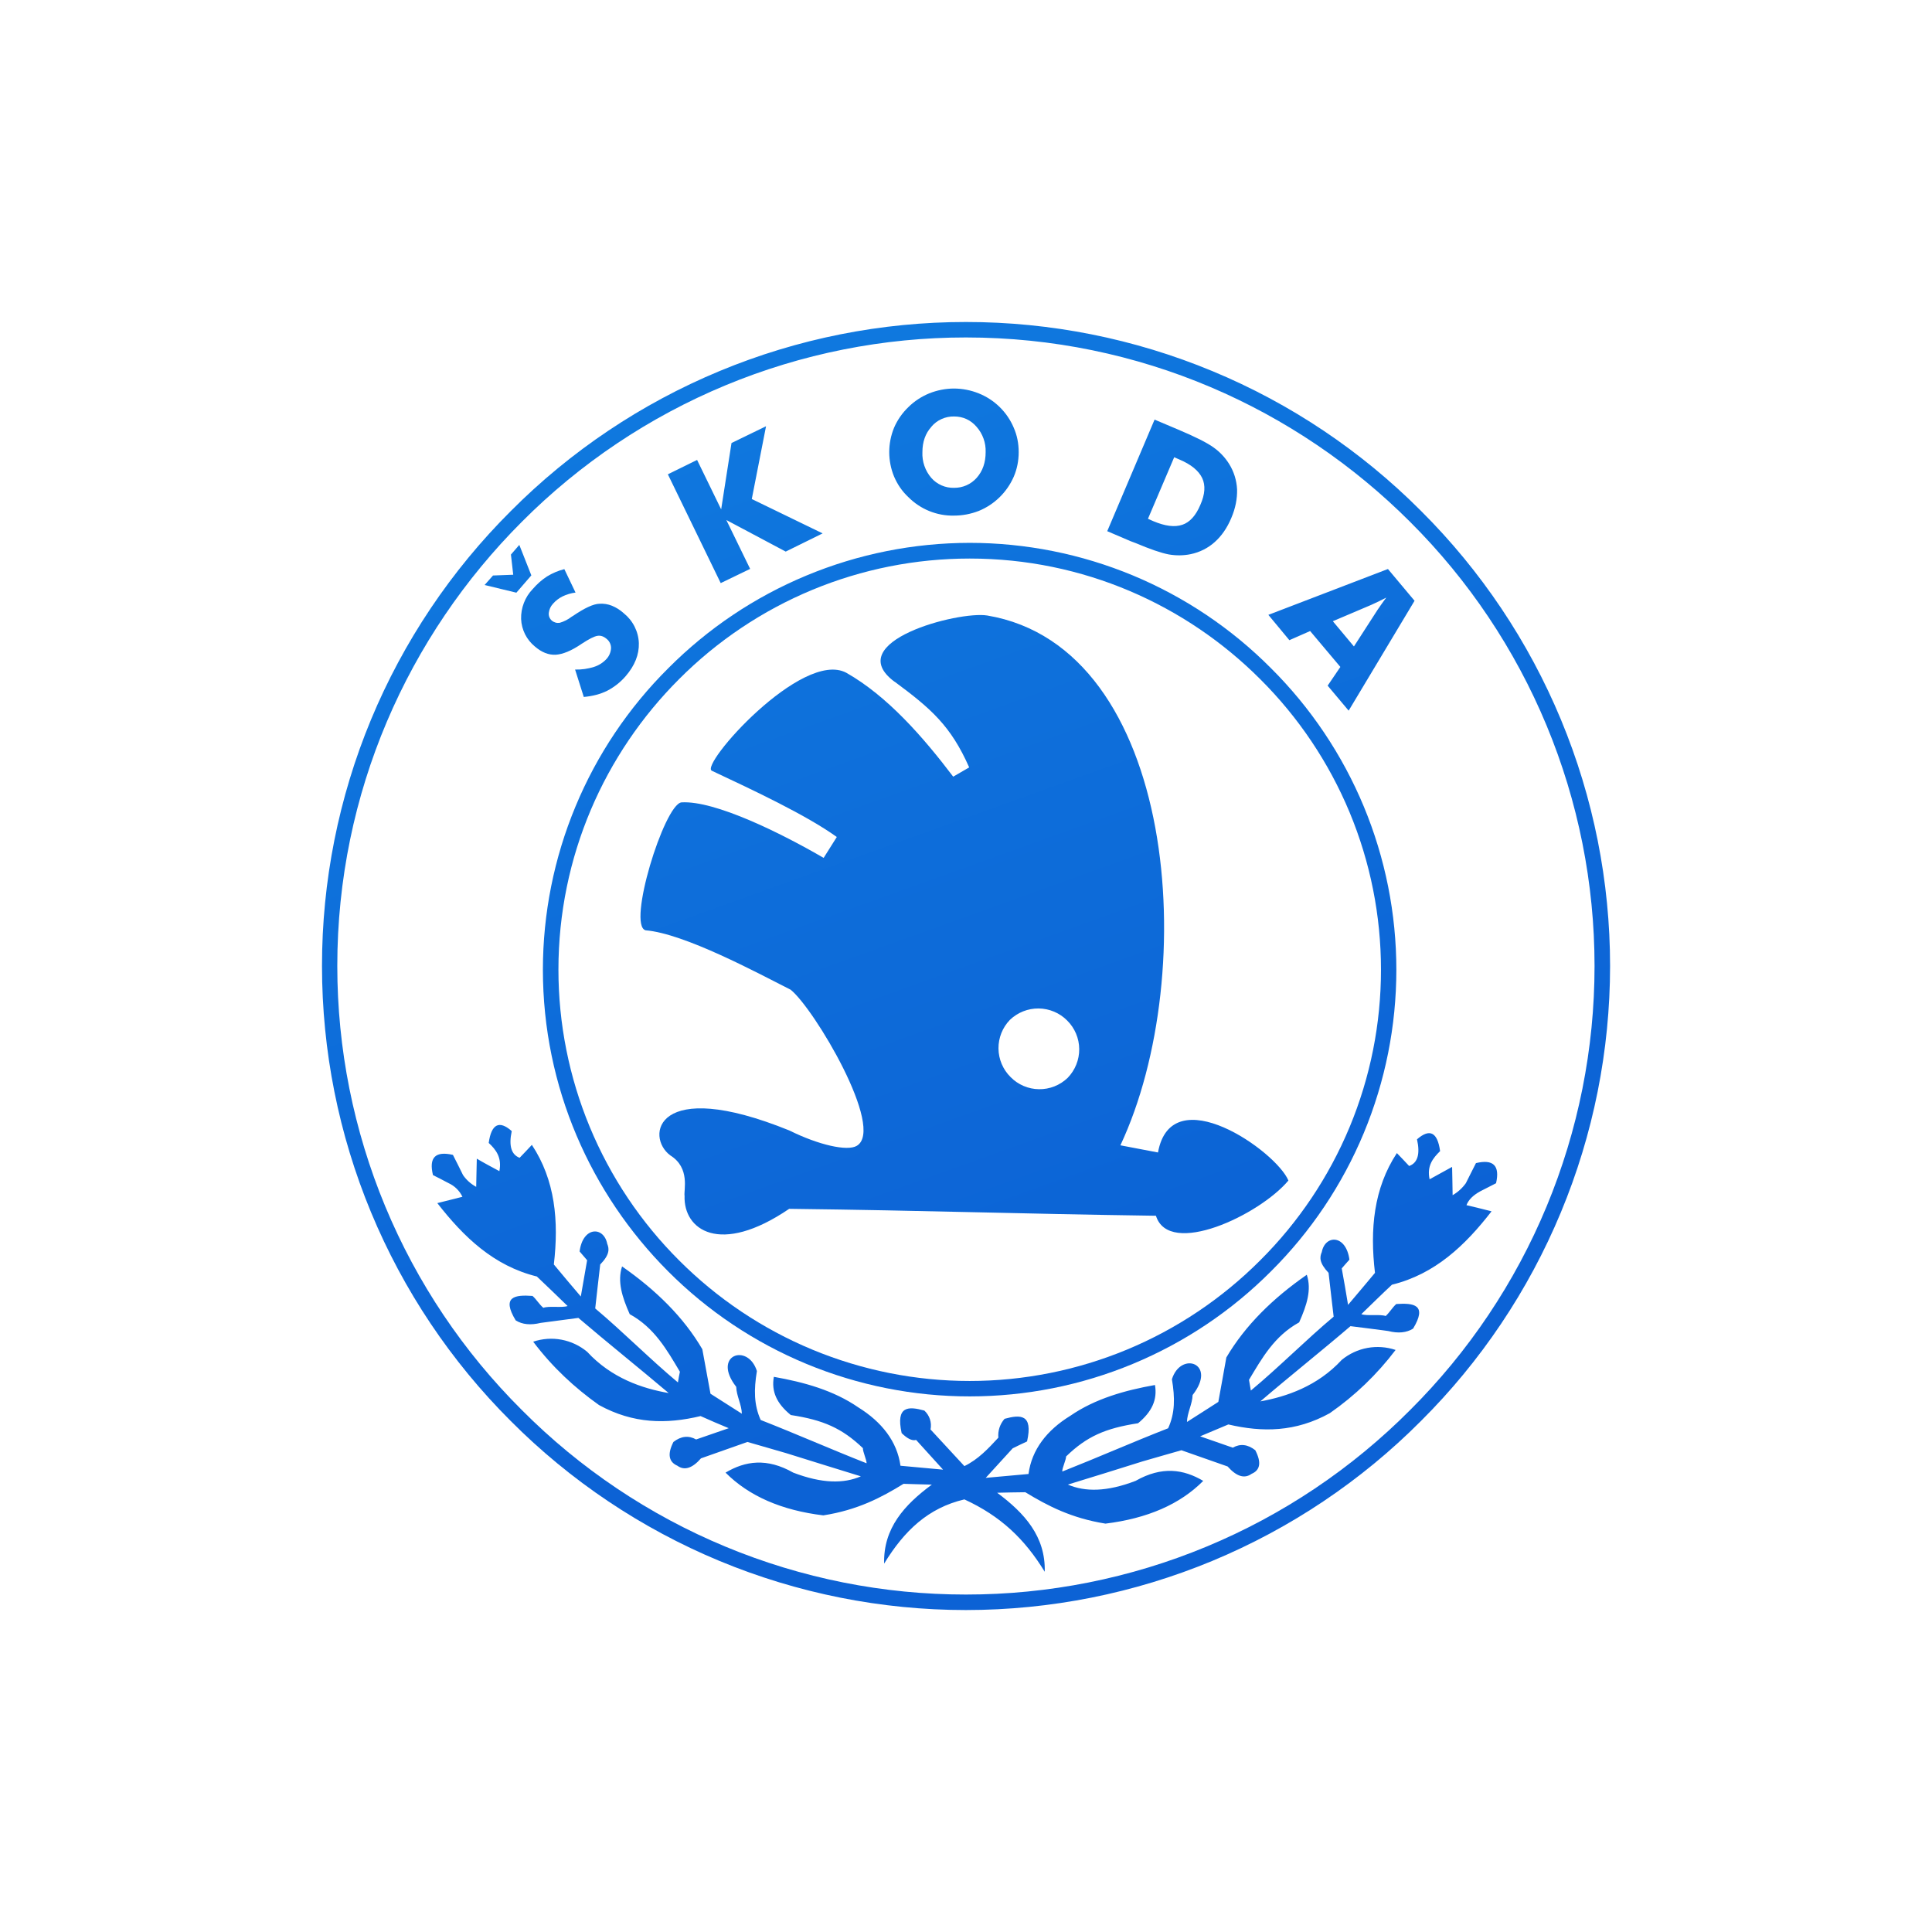
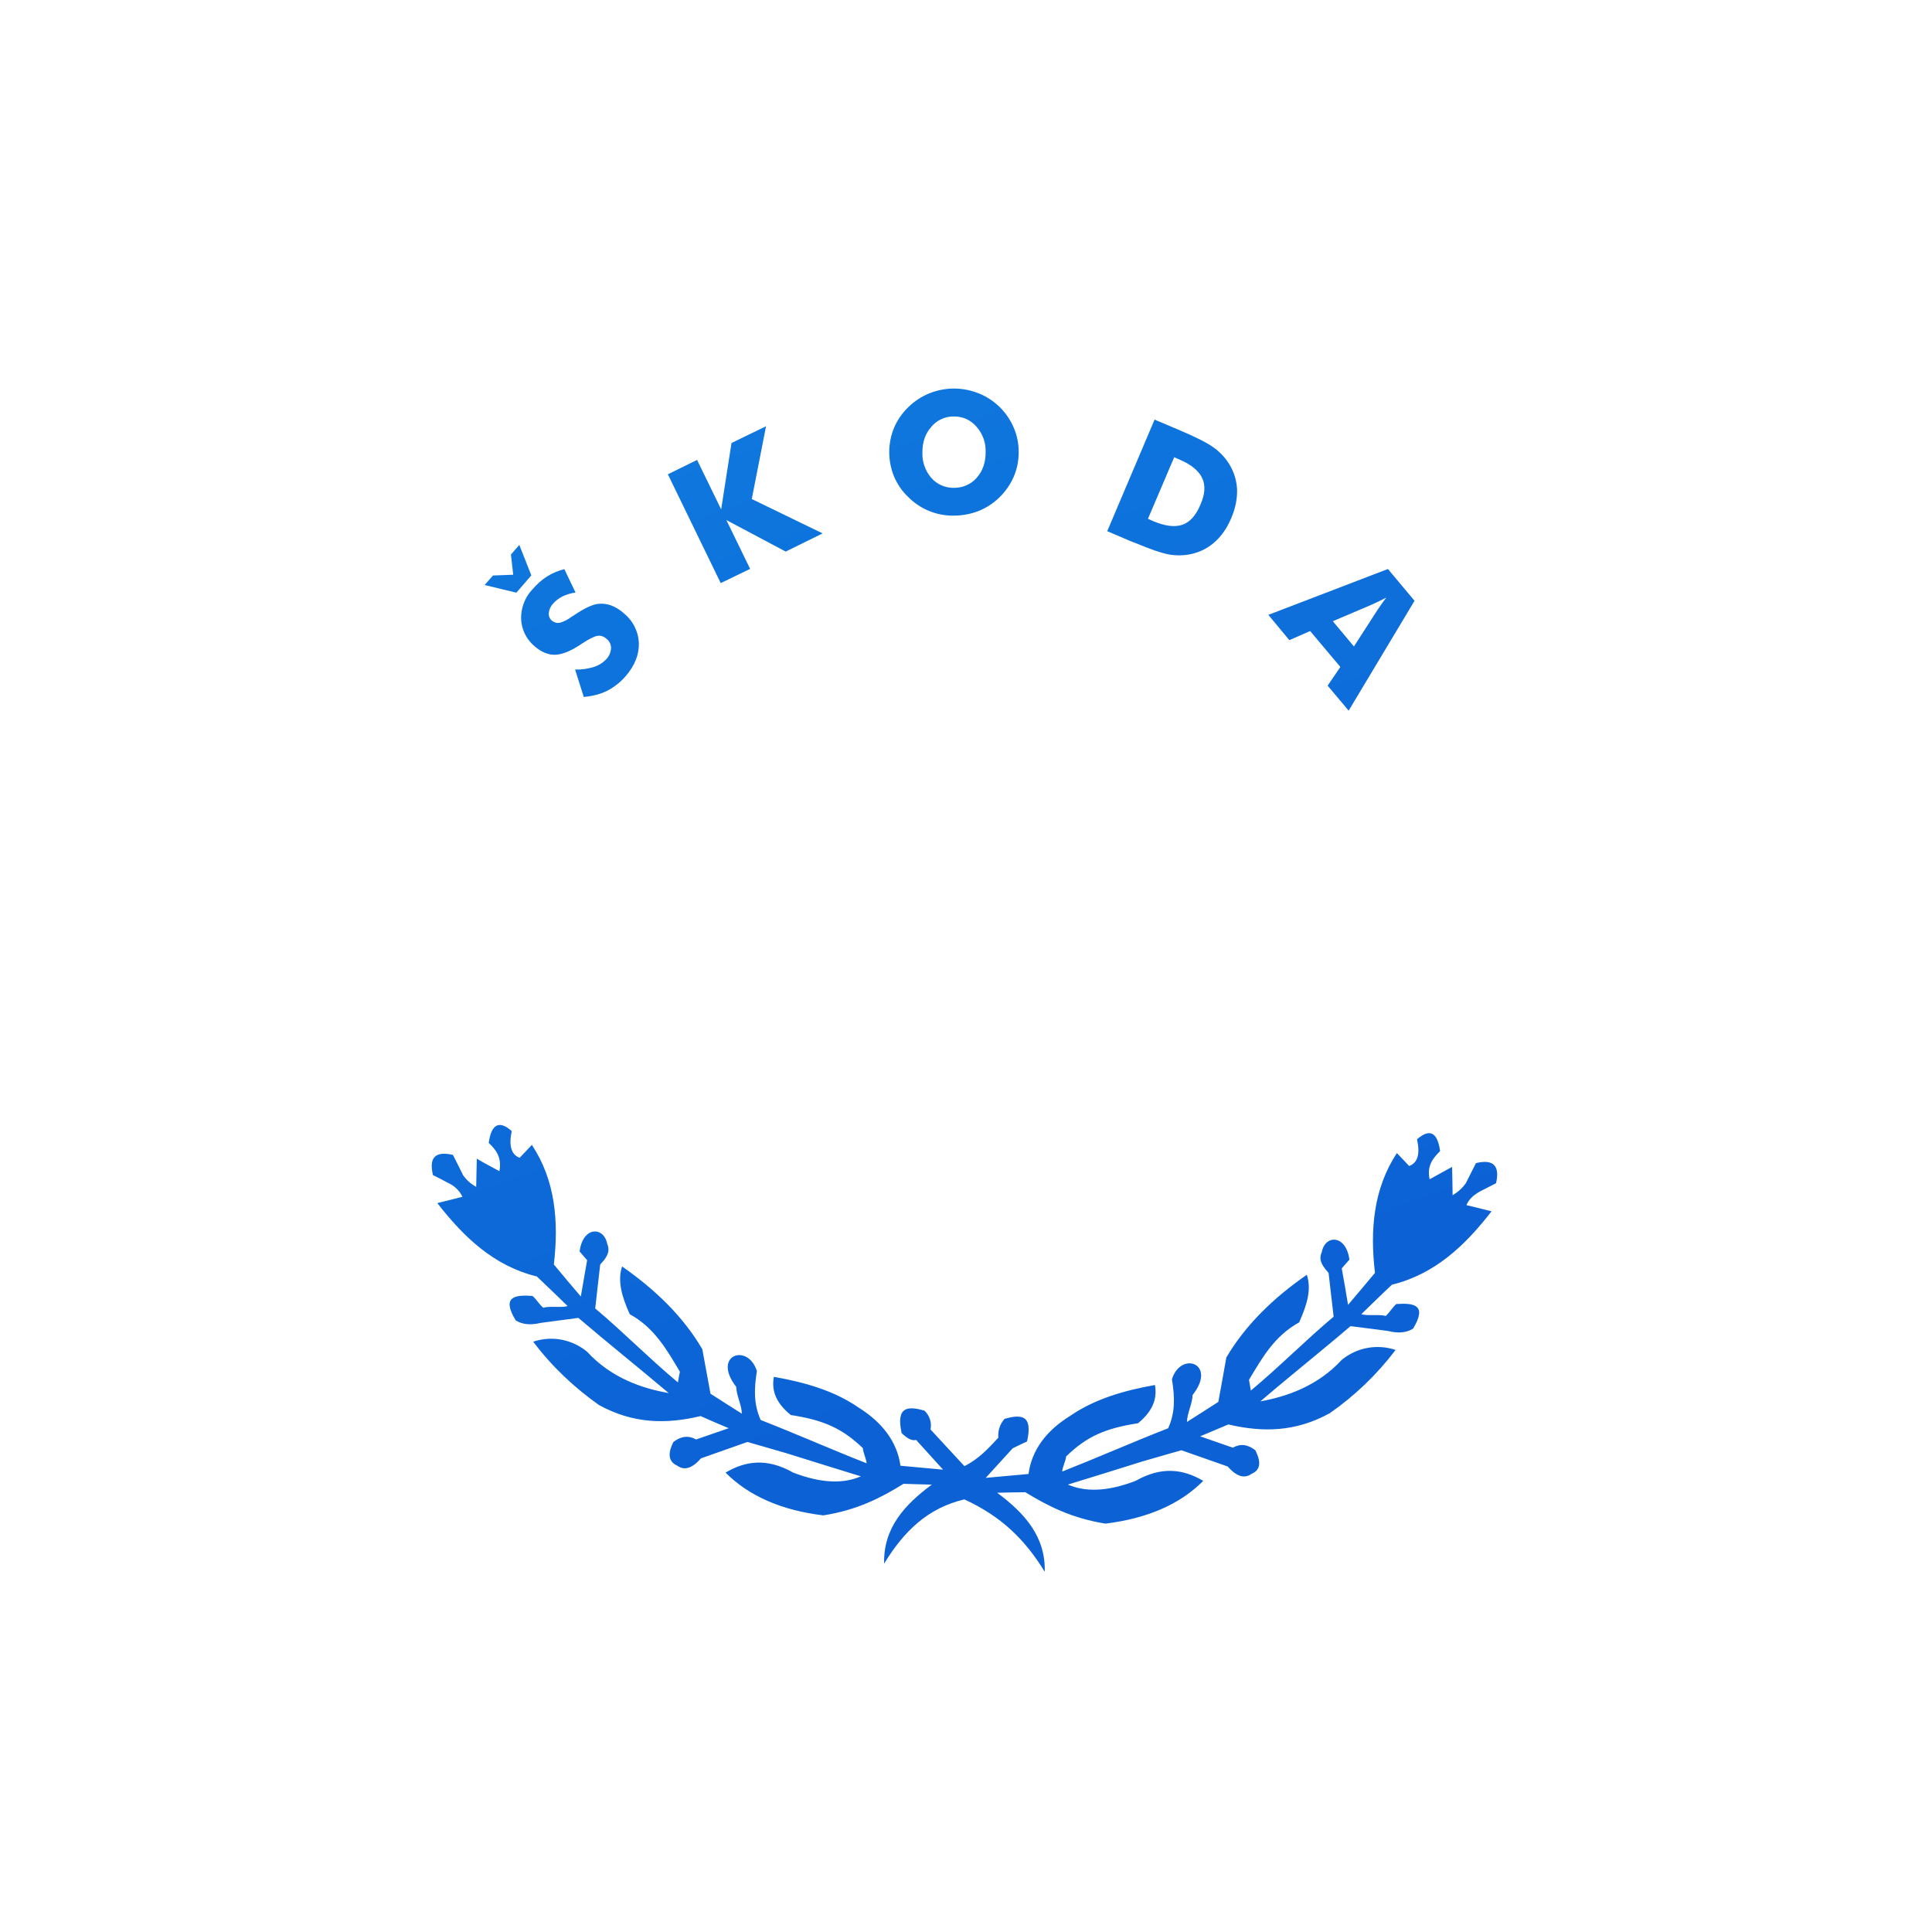
<svg xmlns="http://www.w3.org/2000/svg" width="48" height="48" viewBox="0 0 48 48" fill="none">
-   <path fill-rule="evenodd" clip-rule="evenodd" d="M39.616 23.998V24.002C39.616 26.052 39.211 28.081 38.425 29.974C37.639 31.867 36.486 33.586 35.034 35.032C33.587 36.486 31.868 37.64 29.974 38.426C28.08 39.213 26.049 39.617 23.998 39.616C21.948 39.617 19.917 39.213 18.024 38.426C16.13 37.64 14.411 36.486 12.965 35.032C11.512 33.587 10.359 31.868 9.572 29.975C8.785 28.082 8.38 26.052 8.38 24.002V23.998C8.38 19.699 10.135 15.795 12.965 12.964C14.412 11.511 16.131 10.359 18.025 9.573C19.918 8.787 21.948 8.383 23.998 8.384C28.301 8.384 32.207 10.138 35.034 12.966C36.486 14.413 37.639 16.133 38.425 18.026C39.211 19.919 39.616 21.949 39.616 23.999V23.998ZM23.998 8C21.897 7.999 19.817 8.413 17.877 9.219C15.937 10.025 14.175 11.206 12.693 12.695C11.205 14.177 10.024 15.938 9.218 17.878C8.413 19.818 7.999 21.898 8 23.998V24.002C8 26.102 8.414 28.181 9.219 30.121C10.024 32.061 11.204 33.823 12.691 35.306C14.173 36.794 15.935 37.975 17.875 38.781C19.815 39.586 21.895 40.001 23.996 40.001C26.097 40.001 28.177 39.586 30.117 38.781C32.057 37.975 33.819 36.794 35.301 35.306C36.791 33.824 37.973 32.062 38.779 30.122C39.586 28.183 40.001 26.103 40.002 24.002C40.002 21.901 39.588 19.821 38.782 17.881C37.976 15.94 36.795 14.178 35.307 12.696C33.824 11.207 32.062 10.025 30.121 9.22C28.18 8.414 26.099 7.999 23.998 8Z" fill="url(#paint0_linear)" />
  <path fill-rule="evenodd" clip-rule="evenodd" d="M29.172 11.36L29.297 11.414C29.596 11.54 29.78 11.695 29.868 11.877C29.953 12.057 29.94 12.279 29.822 12.544C29.711 12.808 29.561 12.975 29.377 13.037C29.184 13.103 28.946 13.072 28.648 12.946L28.521 12.889L29.172 11.361V11.36ZM28.216 13.493C28.576 13.645 28.849 13.739 29.039 13.775C29.224 13.807 29.407 13.804 29.582 13.768C29.804 13.722 30.011 13.619 30.18 13.467C30.35 13.316 30.489 13.114 30.591 12.87C30.696 12.625 30.74 12.39 30.735 12.16C30.724 11.933 30.655 11.713 30.534 11.521C30.434 11.363 30.304 11.225 30.151 11.117C29.991 11 29.694 10.851 29.262 10.669L28.685 10.425L27.509 13.197L28.088 13.445L28.216 13.493ZM23.139 10.603C23.207 10.521 23.294 10.455 23.392 10.411C23.489 10.367 23.596 10.345 23.703 10.347C23.924 10.347 24.114 10.432 24.262 10.603C24.415 10.776 24.496 11.001 24.488 11.232C24.488 11.488 24.416 11.702 24.266 11.871C24.195 11.951 24.109 12.014 24.012 12.057C23.914 12.1 23.809 12.121 23.703 12.12C23.596 12.123 23.49 12.102 23.392 12.059C23.294 12.016 23.206 11.952 23.136 11.871C22.985 11.694 22.906 11.465 22.917 11.232C22.917 10.978 22.992 10.767 23.139 10.605V10.603ZM22.568 12.351C22.716 12.5 22.893 12.618 23.088 12.697C23.283 12.776 23.492 12.815 23.703 12.81C23.914 12.81 24.117 12.771 24.317 12.694C24.706 12.535 25.017 12.23 25.186 11.845C25.269 11.652 25.309 11.448 25.309 11.232C25.309 11.016 25.269 10.815 25.186 10.626C25.105 10.434 24.986 10.259 24.837 10.113C24.688 9.967 24.512 9.852 24.318 9.774C24.122 9.695 23.914 9.654 23.703 9.653C23.489 9.653 23.28 9.696 23.084 9.774C22.891 9.854 22.713 9.97 22.568 10.115C22.417 10.26 22.296 10.433 22.213 10.626C22.053 11.015 22.053 11.451 22.213 11.84C22.295 12.031 22.409 12.203 22.568 12.351ZM34.287 15.063C34.246 15.118 34.219 15.161 34.202 15.187L33.638 16.061L33.114 15.434L34.066 15.029C34.126 15.003 34.184 14.974 34.249 14.944C34.31 14.915 34.374 14.879 34.442 14.847C34.388 14.918 34.336 14.991 34.285 15.064L34.287 15.063ZM31.512 15.276L32.034 15.905L32.55 15.678L33.301 16.57L32.985 17.035L33.507 17.656L35.144 14.926L34.483 14.137L31.512 15.276ZM13.201 14.295L12.902 13.538L12.694 13.778L12.751 14.279L12.249 14.298L12.04 14.534L12.829 14.725L13.201 14.295ZM13.289 16.062C13.457 16.207 13.628 16.275 13.805 16.267C13.981 16.256 14.196 16.17 14.451 15.995C14.634 15.875 14.763 15.809 14.845 15.797C14.928 15.784 15.002 15.812 15.08 15.88C15.113 15.908 15.139 15.943 15.156 15.982C15.174 16.021 15.182 16.064 15.181 16.106C15.175 16.204 15.137 16.296 15.071 16.369C14.986 16.462 14.878 16.531 14.758 16.569C14.606 16.617 14.447 16.639 14.288 16.635L14.504 17.316C14.726 17.295 14.918 17.246 15.087 17.161C15.26 17.071 15.415 16.949 15.543 16.801C15.772 16.536 15.88 16.262 15.872 15.978C15.867 15.835 15.83 15.694 15.765 15.566C15.7 15.437 15.608 15.325 15.496 15.235C15.409 15.156 15.31 15.093 15.202 15.049C15.104 15.01 14.999 14.993 14.895 15C14.742 15.004 14.524 15.106 14.238 15.301L14.204 15.321C14.114 15.391 14.013 15.443 13.904 15.474C13.869 15.479 13.833 15.477 13.8 15.467C13.766 15.457 13.734 15.44 13.708 15.417C13.681 15.393 13.661 15.364 13.648 15.33C13.635 15.297 13.631 15.261 13.635 15.226C13.644 15.142 13.681 15.062 13.739 15C13.805 14.924 13.886 14.862 13.977 14.817C14.079 14.768 14.188 14.736 14.299 14.722L14.021 14.14C13.869 14.178 13.724 14.24 13.59 14.322C13.46 14.406 13.342 14.512 13.234 14.636C13.139 14.735 13.065 14.851 13.016 14.979C12.966 15.107 12.943 15.243 12.947 15.38C12.952 15.511 12.986 15.64 13.045 15.758C13.104 15.875 13.187 15.979 13.289 16.062ZM18.637 14.134L18.046 12.92L19.521 13.704L20.438 13.252L18.678 12.398L19.032 10.59L18.174 11.007L17.917 12.655L17.319 11.427L16.593 11.784L17.906 14.487L18.637 14.134ZM35.01 28.969C34.908 28.861 34.81 28.755 34.705 28.648C34.129 29.523 34.032 30.541 34.161 31.624C33.942 31.889 33.715 32.154 33.492 32.419C33.443 32.116 33.39 31.814 33.335 31.513C33.399 31.442 33.46 31.366 33.526 31.296C33.443 30.669 32.923 30.669 32.839 31.108C32.785 31.232 32.771 31.373 33.008 31.624C33.048 31.989 33.093 32.349 33.134 32.712C32.446 33.289 31.769 33.974 31.077 34.548C31.067 34.501 31.041 34.339 31.031 34.282C31.354 33.742 31.662 33.192 32.277 32.854C32.469 32.423 32.59 32.042 32.467 31.671C31.625 32.256 30.939 32.927 30.468 33.726C30.402 34.092 30.337 34.464 30.269 34.83C30.012 34.997 29.75 35.161 29.49 35.328C29.494 35.106 29.624 34.881 29.63 34.659C30.249 33.872 29.336 33.558 29.116 34.267C29.194 34.732 29.194 35.108 29.022 35.485C28.114 35.84 27.302 36.2 26.392 36.56C26.384 36.48 26.49 36.265 26.486 36.186C27.002 35.685 27.465 35.485 28.275 35.36C28.619 35.075 28.758 34.777 28.695 34.41C27.955 34.541 27.21 34.749 26.593 35.174C26.009 35.533 25.633 36.015 25.553 36.621L24.49 36.717C24.715 36.468 24.937 36.226 25.16 35.983C25.28 35.925 25.399 35.865 25.517 35.812C25.671 35.131 25.352 35.142 24.958 35.25C24.902 35.313 24.859 35.388 24.832 35.468C24.806 35.548 24.796 35.633 24.804 35.718C24.556 35.987 24.304 36.258 23.96 36.425L23.119 35.515C23.136 35.43 23.131 35.342 23.104 35.26C23.077 35.178 23.029 35.104 22.965 35.045C22.573 34.937 22.251 34.924 22.401 35.605C22.532 35.731 22.652 35.805 22.761 35.775C22.986 36.021 23.205 36.265 23.43 36.513L22.372 36.416C22.289 35.812 21.907 35.328 21.326 34.967C20.709 34.541 19.971 34.339 19.226 34.207C19.161 34.572 19.297 34.87 19.647 35.156C20.455 35.279 20.919 35.483 21.439 35.979C21.432 36.057 21.534 36.278 21.53 36.355C20.62 35.996 19.806 35.635 18.899 35.279C18.729 34.9 18.729 34.525 18.805 34.063C18.58 33.353 17.676 33.667 18.291 34.455C18.297 34.679 18.427 34.901 18.431 35.123L17.652 34.627C17.586 34.258 17.517 33.891 17.449 33.521C16.983 32.723 16.296 32.051 15.455 31.464C15.335 31.835 15.453 32.218 15.645 32.65C16.258 32.986 16.568 33.535 16.892 34.081C16.878 34.132 16.852 34.293 16.843 34.346C16.154 33.772 15.476 33.086 14.788 32.508C14.827 32.146 14.871 31.78 14.912 31.416C15.151 31.171 15.138 31.028 15.087 30.904C15.001 30.465 14.481 30.465 14.4 31.092L14.587 31.31L14.43 32.211C14.204 31.95 13.986 31.685 13.76 31.415C13.887 30.335 13.793 29.319 13.214 28.444C13.115 28.552 13.012 28.658 12.91 28.765C12.704 28.687 12.636 28.468 12.714 28.102C12.403 27.825 12.207 27.926 12.142 28.396C12.325 28.565 12.473 28.761 12.407 29.097C12.218 28.995 12.028 28.895 11.846 28.787C11.839 29.02 11.837 29.256 11.831 29.487C11.701 29.417 11.588 29.317 11.504 29.195C11.42 29.025 11.338 28.858 11.253 28.693C10.818 28.592 10.651 28.755 10.757 29.195C10.885 29.259 11.015 29.325 11.145 29.395C11.296 29.464 11.418 29.584 11.489 29.734L10.865 29.891C11.522 30.735 12.268 31.451 13.338 31.714C13.546 31.91 13.897 32.248 14.102 32.448C13.957 32.497 13.643 32.44 13.499 32.492C13.395 32.405 13.329 32.283 13.23 32.197C12.793 32.166 12.453 32.21 12.812 32.804C12.977 32.909 13.185 32.927 13.432 32.867C13.748 32.824 14.056 32.786 14.37 32.743C15.079 33.349 15.898 34.004 16.613 34.61C15.96 34.497 15.19 34.239 14.587 33.584C14.403 33.431 14.184 33.328 13.949 33.284C13.715 33.24 13.473 33.258 13.247 33.334C13.726 33.969 14.277 34.478 14.882 34.908C15.736 35.376 16.553 35.386 17.406 35.182C17.637 35.286 17.87 35.386 18.105 35.483L17.295 35.763C17.11 35.659 16.92 35.678 16.731 35.825C16.578 36.125 16.613 36.32 16.83 36.416C17.004 36.542 17.2 36.48 17.416 36.232C17.806 36.095 18.19 35.961 18.57 35.825C18.892 35.916 19.217 36.013 19.536 36.104C20.154 36.296 20.773 36.491 21.388 36.679C20.963 36.864 20.421 36.86 19.708 36.587C19.053 36.215 18.515 36.296 18.026 36.587C18.61 37.172 19.421 37.524 20.455 37.649C21.303 37.517 21.898 37.205 22.448 36.865C22.683 36.875 22.917 36.877 23.151 36.885C22.469 37.388 21.943 37.969 21.966 38.848C22.466 38.029 23.06 37.464 23.96 37.252C24.864 37.669 25.457 38.234 25.956 39.05C25.98 38.173 25.454 37.592 24.774 37.087C25.007 37.08 25.24 37.077 25.474 37.074C26.027 37.411 26.618 37.719 27.465 37.854C28.502 37.726 29.314 37.376 29.894 36.792C29.407 36.504 28.87 36.419 28.213 36.792C27.498 37.067 26.956 37.067 26.531 36.884C27.149 36.694 27.767 36.504 28.383 36.309C28.706 36.218 29.023 36.122 29.352 36.031C29.736 36.164 30.116 36.299 30.5 36.434C30.721 36.683 30.918 36.745 31.095 36.617C31.313 36.525 31.342 36.33 31.187 36.03C30.996 35.881 30.812 35.864 30.628 35.967C30.358 35.872 30.086 35.78 29.817 35.685L30.518 35.39C31.37 35.59 32.19 35.579 33.038 35.11C33.662 34.676 34.214 34.145 34.673 33.539C34.448 33.463 34.206 33.446 33.972 33.489C33.738 33.532 33.519 33.635 33.335 33.786C32.73 34.442 31.959 34.7 31.313 34.817C32.024 34.207 32.845 33.554 33.552 32.948C33.865 32.987 34.177 33.026 34.491 33.069C34.739 33.132 34.946 33.111 35.108 33.009C35.467 32.415 35.127 32.369 34.69 32.398C34.59 32.488 34.525 32.607 34.427 32.696C34.283 32.646 33.964 32.701 33.822 32.65C34.026 32.453 34.37 32.115 34.583 31.918C35.653 31.655 36.401 30.942 37.057 30.095C36.853 30.042 36.639 29.99 36.434 29.942C36.486 29.805 36.602 29.694 36.778 29.597L37.169 29.397C37.269 28.959 37.101 28.794 36.67 28.897C36.584 29.063 36.503 29.23 36.418 29.397C36.331 29.518 36.219 29.62 36.09 29.694C36.088 29.459 36.081 29.224 36.077 28.991L35.518 29.299C35.447 28.965 35.599 28.776 35.779 28.599C35.714 28.128 35.522 28.03 35.205 28.306C35.287 28.671 35.222 28.893 35.009 28.969" fill="url(#paint1_linear)" />
-   <path fill-rule="evenodd" clip-rule="evenodd" d="M25.091 25.338C25.283 25.154 25.54 25.052 25.805 25.055C26.071 25.058 26.326 25.165 26.513 25.354C26.703 25.542 26.811 25.797 26.813 26.064C26.815 26.33 26.712 26.587 26.526 26.779C26.335 26.963 26.078 27.065 25.813 27.061C25.547 27.058 25.293 26.949 25.107 26.759C24.918 26.572 24.81 26.318 24.807 26.052C24.804 25.786 24.906 25.529 25.091 25.338ZM22.225 16.935C23.126 17.602 23.622 18.029 24.079 19.066L23.682 19.296C22.934 18.31 22.047 17.293 21.025 16.714C19.925 16.131 17.371 19.017 17.687 19.15C18.709 19.63 20.035 20.251 20.79 20.795L20.463 21.314C19.424 20.71 17.764 19.882 16.928 19.935C16.497 20 15.575 22.997 16.04 23.113C17.007 23.194 18.809 24.167 19.643 24.589C20.224 25.051 22.004 28.045 21.286 28.468C21.053 28.608 20.34 28.448 19.613 28.087C16.279 26.734 16.029 28.244 16.653 28.705C17.155 29.018 16.983 29.573 17.008 29.712C16.979 30.552 17.878 31.209 19.607 30.033C23.151 30.076 25.168 30.155 28.719 30.205C29.044 31.246 31.286 30.192 32.01 29.33C31.707 28.599 29.105 26.773 28.77 28.633L27.836 28.455C29.847 24.169 29.24 16.084 24.528 15.292C23.81 15.175 20.884 15.945 22.225 16.938" fill="url(#paint2_linear)" />
-   <path fill-rule="evenodd" clip-rule="evenodd" d="M34.31 24.09C34.311 25.432 34.046 26.762 33.531 28.001C33.015 29.241 32.26 30.367 31.308 31.314C30.361 32.263 29.236 33.017 27.998 33.531C26.759 34.045 25.431 34.31 24.09 34.31C22.749 34.31 21.421 34.045 20.182 33.531C18.944 33.017 17.819 32.263 16.872 31.314C15.921 30.366 15.168 29.24 14.653 28C14.139 26.761 13.874 25.432 13.874 24.09C13.874 21.278 15.02 18.723 16.872 16.872C17.818 15.923 18.943 15.169 20.181 14.655C21.42 14.141 22.747 13.877 24.088 13.877H24.095C26.907 13.877 29.459 15.023 31.308 16.872C32.259 17.818 33.014 18.943 33.53 20.181C34.045 21.42 34.31 22.748 34.31 24.09ZM24.095 13.487H24.088C22.697 13.489 21.32 13.764 20.035 14.299C18.75 14.833 17.584 15.616 16.603 16.602C15.616 17.583 14.833 18.75 14.299 20.035C13.764 21.32 13.489 22.698 13.488 24.09C13.488 27.011 14.681 29.663 16.598 31.585C17.581 32.571 18.75 33.353 20.036 33.886C21.322 34.419 22.701 34.694 24.093 34.693C25.484 34.693 26.861 34.419 28.146 33.885C29.43 33.352 30.597 32.57 31.578 31.585C32.565 30.603 33.348 29.436 33.883 28.15C34.417 26.864 34.692 25.486 34.692 24.094C34.692 22.701 34.417 21.323 33.883 20.037C33.348 18.751 32.565 17.584 31.578 16.602C30.598 15.615 29.431 14.832 28.147 14.297C26.862 13.763 25.485 13.488 24.093 13.487" fill="url(#paint3_linear)" />
  <defs>
    <linearGradient id="paint0_linear" x1="19.001" y1="8" x2="28.001" y2="33.001" gradientUnits="userSpaceOnUse">
      <stop stop-color="#0F79DF" />
      <stop offset="1" stop-color="#0C62D5" />
    </linearGradient>
    <linearGradient id="paint1_linear" x1="19.001" y1="8" x2="28.001" y2="33.001" gradientUnits="userSpaceOnUse">
      <stop stop-color="#0F79DF" />
      <stop offset="1" stop-color="#0C62D5" />
    </linearGradient>
    <linearGradient id="paint2_linear" x1="19.001" y1="8" x2="28.001" y2="33.001" gradientUnits="userSpaceOnUse">
      <stop stop-color="#0F79DF" />
      <stop offset="1" stop-color="#0C62D5" />
    </linearGradient>
    <linearGradient id="paint3_linear" x1="19.001" y1="8" x2="28.001" y2="33.001" gradientUnits="userSpaceOnUse">
      <stop stop-color="#0F79DF" />
      <stop offset="1" stop-color="#0C62D5" />
    </linearGradient>
  </defs>
</svg>